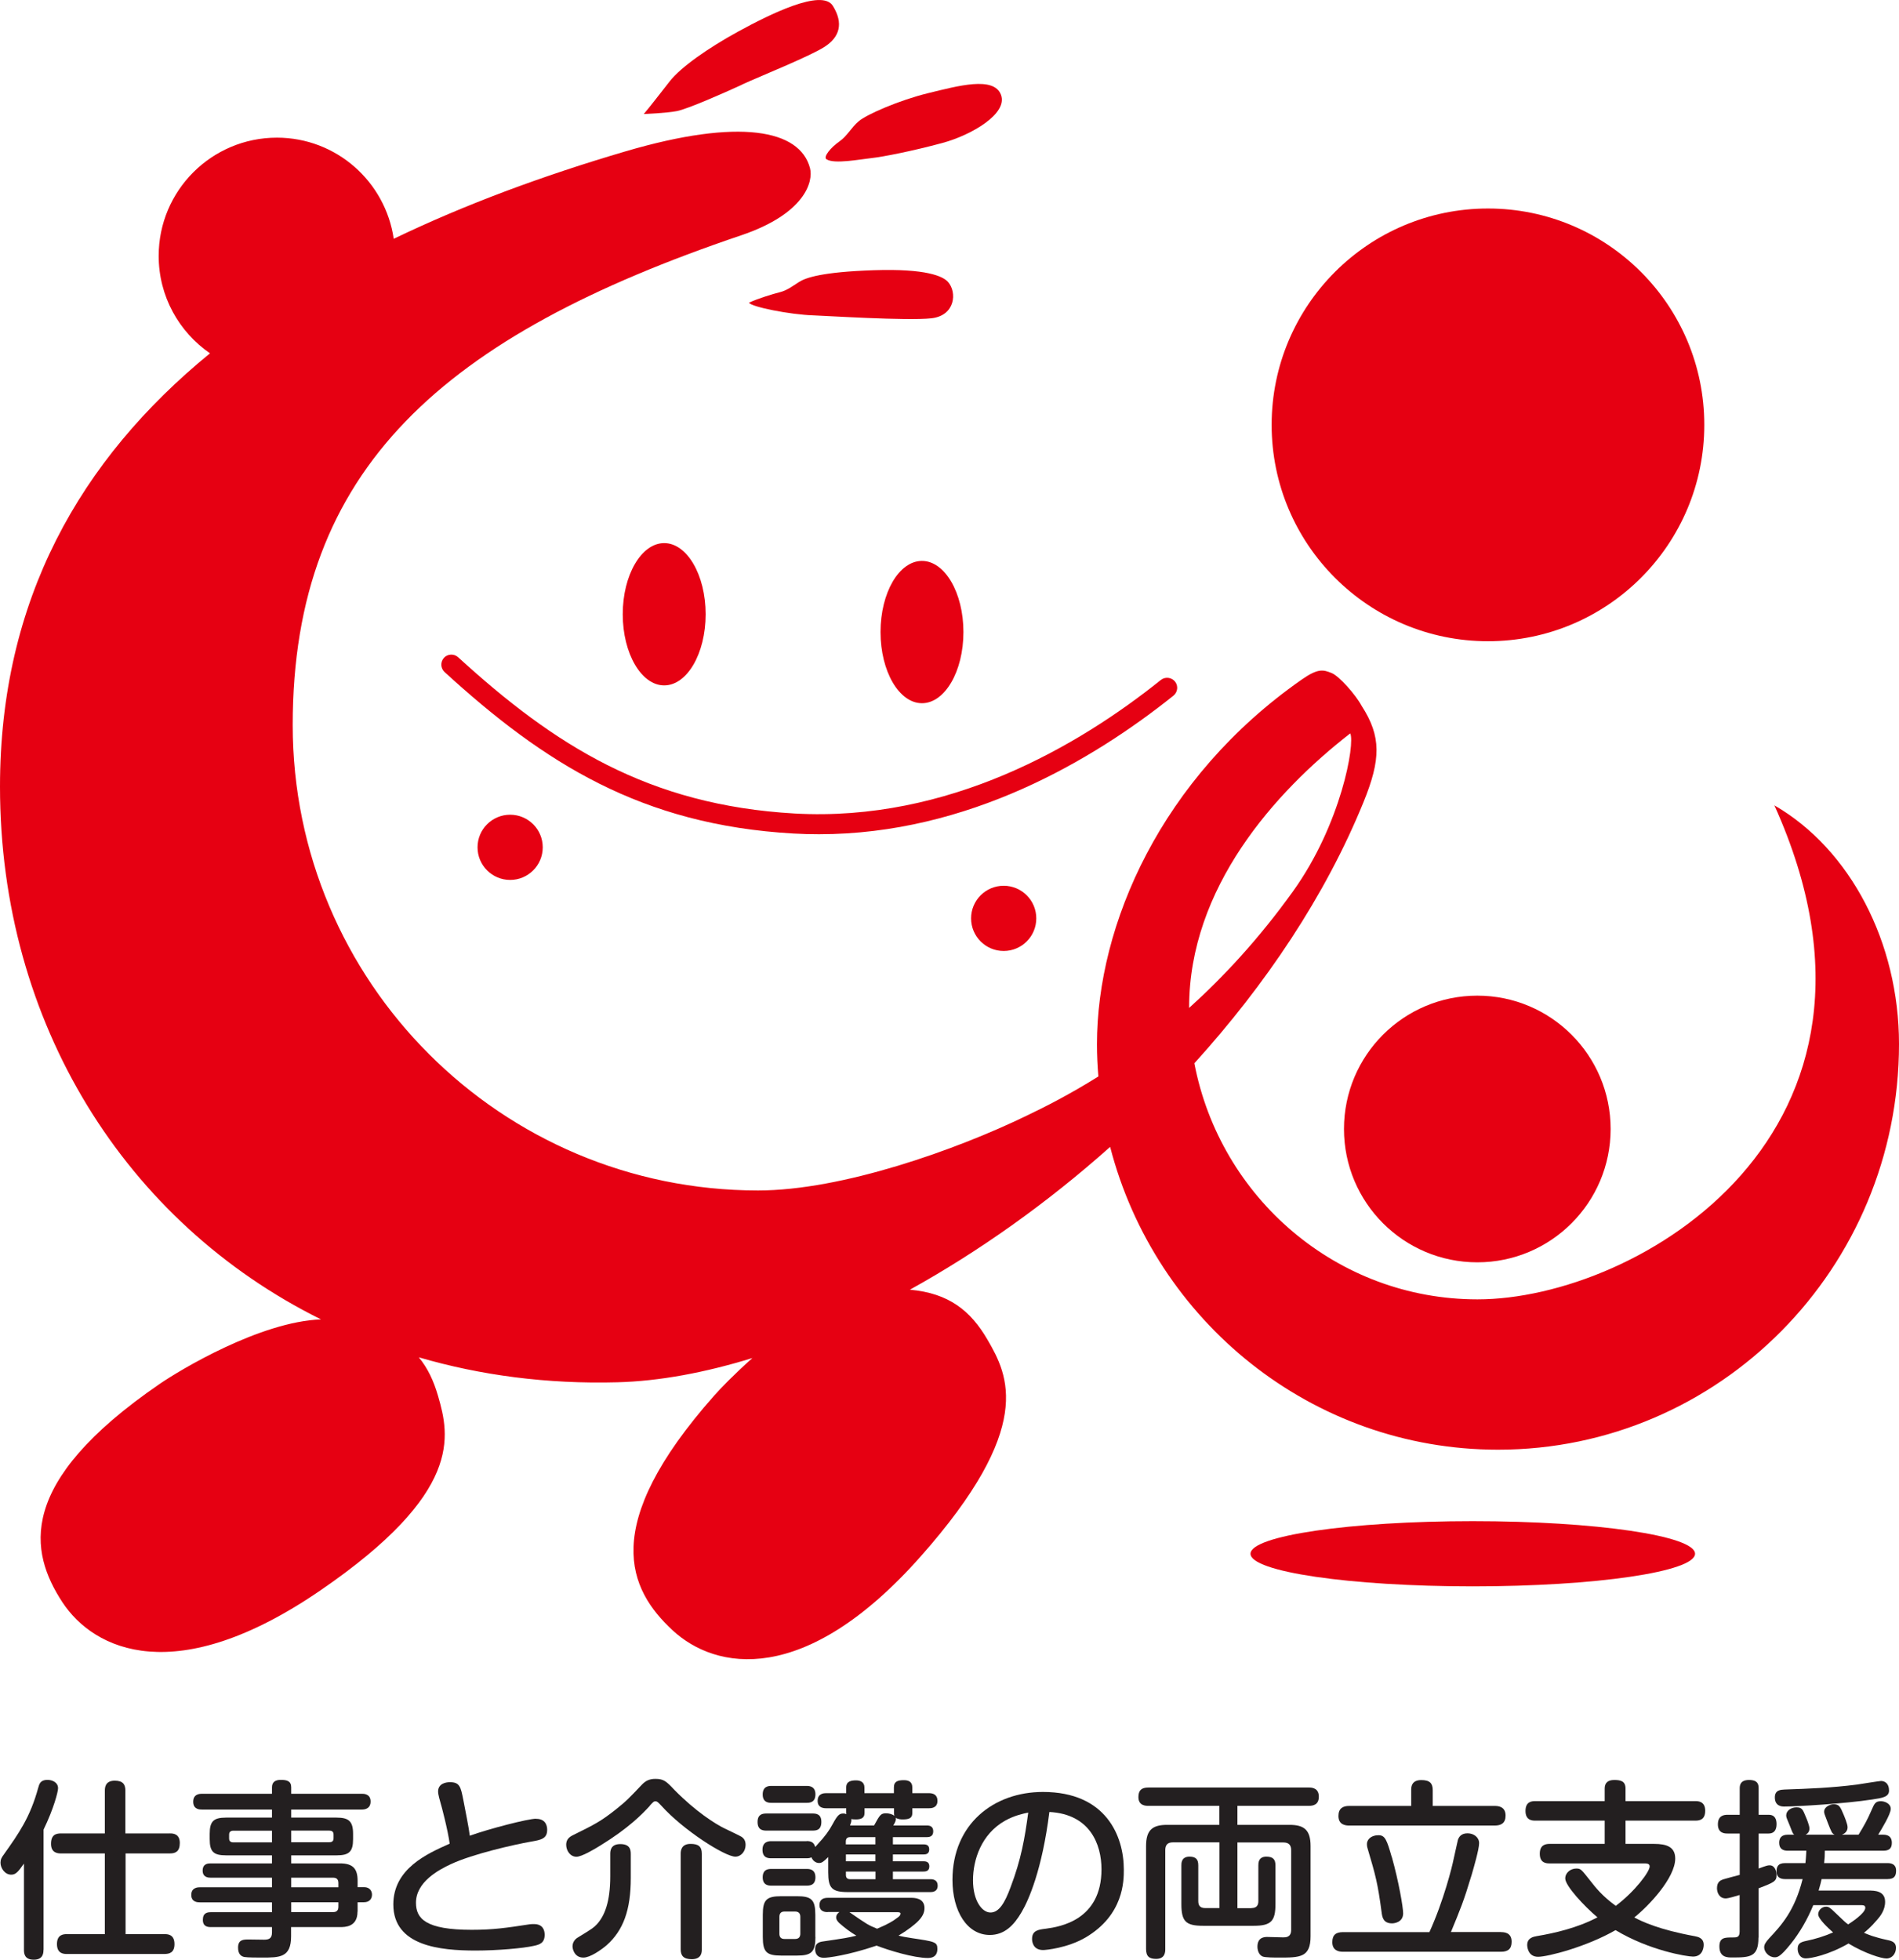
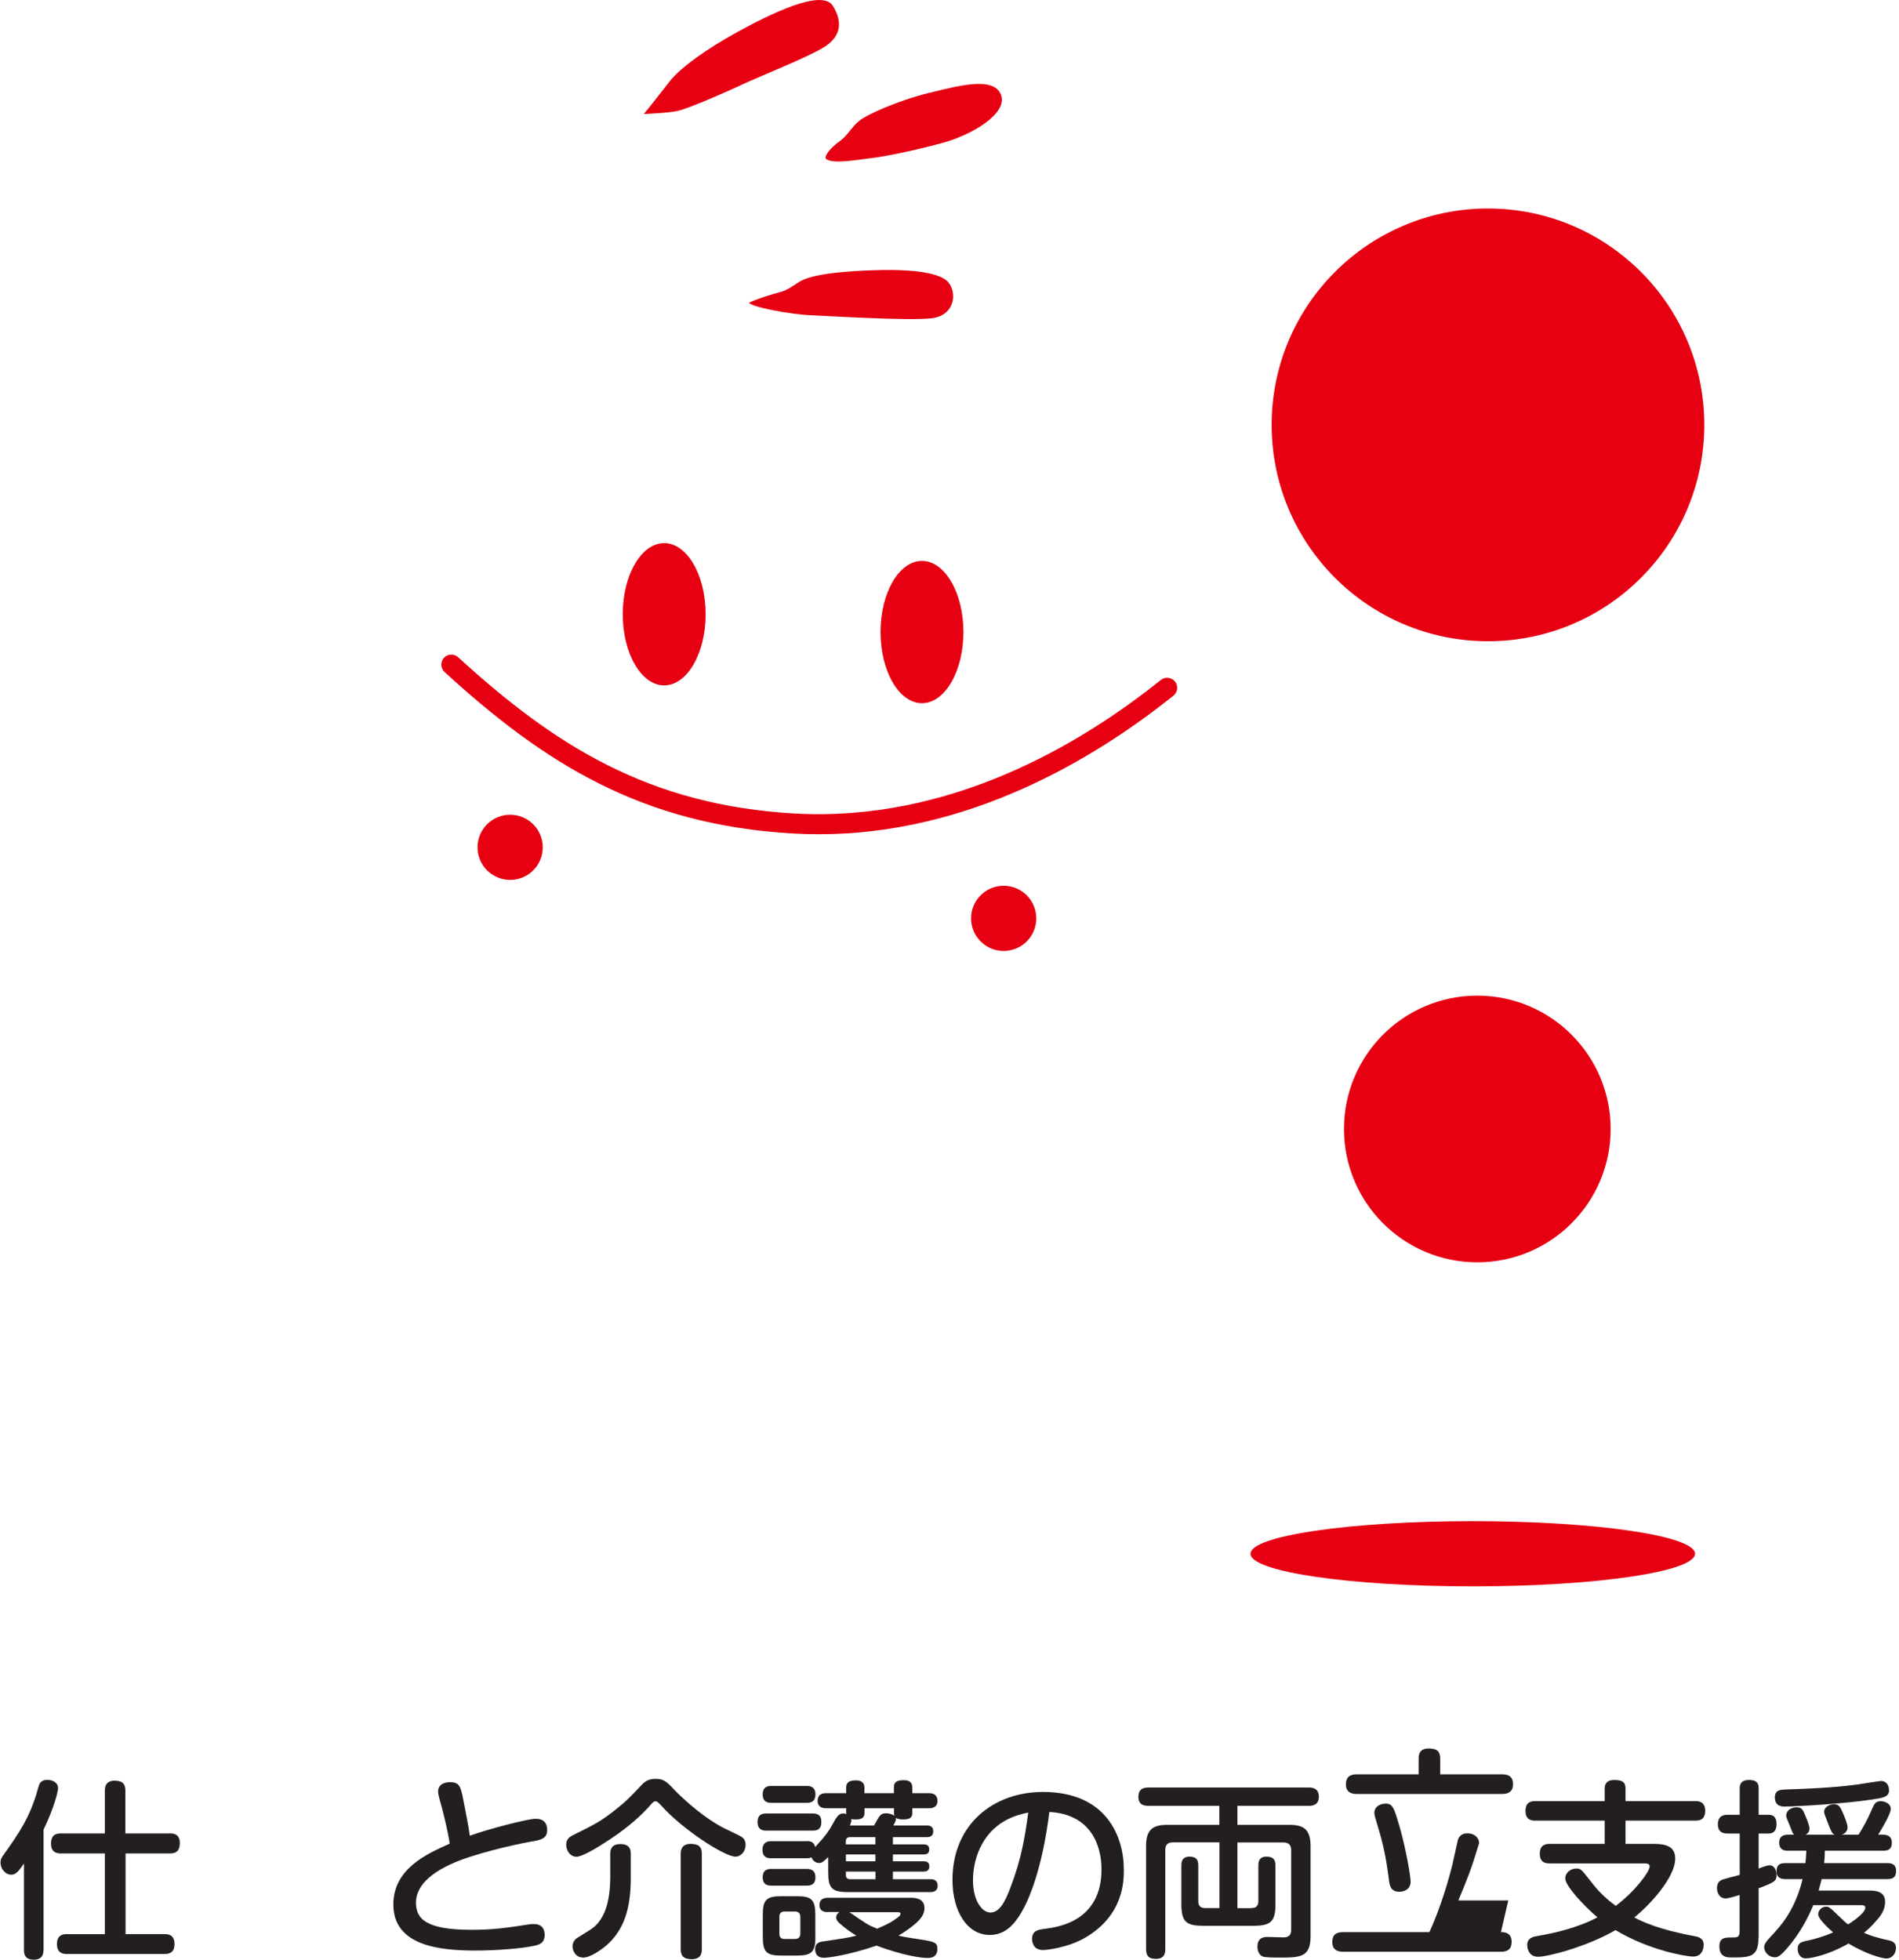
<svg xmlns="http://www.w3.org/2000/svg" id="a" viewBox="0 0 188.73 194.74">
  <defs>
    <style>.b{fill:#e60012;fill-rule:evenodd;}.b,.c{stroke-width:0px;}.c{fill:#231f20;}</style>
  </defs>
  <path class="c" d="m4.32,193.76c0,.26,0,.98-.96.98-.91,0-.98-.59-.98-.98v-8.57c-.62.89-.85,1.1-1.27,1.1-.62,0-1.06-.64-1.06-1.19,0-.32.11-.53.34-.83,1.49-2.1,2.61-3.69,3.41-6.62.1-.36.21-.78.91-.78.49,0,1.06.25,1.06.83,0,.34-.42,2.01-1.44,4.11v11.96m12.56-11.58c.25,0,.98,0,.98.95,0,.85-.43,1.04-.98,1.04h-4.41v8.02h3.86c.3,0,1,0,1,.99,0,.87-.53.98-1,.98H6.64c-.26,0-.98,0-.98-.98,0-.93.61-.99.98-.99h3.78v-8.02h-4.35c-.25,0-1,0-1-.95,0-.89.47-1.04,1-1.04h4.35v-4.24c0-.25,0-1,.98-1,.83,0,1.06.38,1.06,1v4.24h4.41Z" />
-   <path class="c" d="m35.53,189.97c0,1.53-1.25,1.53-1.74,1.53h-4.86v.91c0,2.12-1.12,2.12-2.91,2.12-.4,0-1.42,0-1.74-.06-.3-.06-.62-.27-.62-.93,0-.81.55-.81,1.06-.81.25,0,1.32.02,1.53.02.49,0,.78-.13.78-.72v-.53h-6.06c-.28,0-.81-.02-.81-.72s.45-.76.81-.76h6.06v-.98h-7.15c-.21,0-.87,0-.87-.74s.66-.76.87-.76h7.15v-.95h-6.11c-.15,0-.78,0-.78-.7s.55-.72.78-.72h6.11v-.8h-4.56c-1.23,0-1.63-.34-1.63-1.61v-.53c0-1.23.38-1.61,1.61-1.61h4.58v-.8h-6.96c-.21,0-.87,0-.87-.78s.68-.79.87-.79h6.96v-.64c0-.53.34-.74.87-.74.61,0,1.04.11,1.04.74v.64h7.02c.19,0,.87,0,.87.77s-.66.8-.87.8h-7.02v.8h4.52c1.19,0,1.63.36,1.63,1.61v.53c0,1.25-.4,1.61-1.63,1.61h-4.52v.8h4.86c1.29,0,1.74.55,1.74,1.72v.64h.64c.62,0,.79.45.79.74,0,.4-.24.76-.79.76h-.64v.93m-8.51-6.89v-1.15h-3.84c-.26,0-.42.11-.42.4v.36c0,.25.11.4.42.4h3.84Zm1.91,0h3.76c.26,0,.45-.08.45-.4v-.36c0-.32-.19-.4-.45-.4h-3.76v1.15Zm0,3.52v.95h4.69v-.42c0-.38-.19-.53-.53-.53h-4.16Zm4.69,2.44h-4.69v.98h4.16c.36,0,.53-.17.53-.53v-.45Z" />
  <path class="c" d="m53.28,180.74c1.08,0,1.1.89,1.1,1.1,0,.89-.64,1-1.63,1.17-1.68.3-5.73,1.21-7.93,2.23-1.23.57-3.48,1.78-3.48,3.84,0,1.59.98,2.69,5.54,2.69,2.12,0,3.43-.19,5.77-.55.13-.02.28-.02.42-.02.89,0,1.06.62,1.06,1.06,0,.81-.49.98-1.06,1.1-1.1.25-3.63.47-5.81.47-3.5,0-8.17-.44-8.17-4.58,0-3.56,3.37-5.05,5.6-6.04-.17-1.32-.85-3.9-.89-3.99-.09-.32-.26-.89-.26-1.19,0-.8.78-.93,1.17-.93.98,0,1.08.45,1.34,1.78.15.78.57,2.88.64,3.54,1.89-.68,5.77-1.69,6.59-1.69" />
  <path class="c" d="m64.59,179.44c-.76.83-2.12,2.23-4.92,3.95-.61.38-1.86,1.12-2.38,1.12-.62,0-1.02-.61-1.02-1.19,0-.4.17-.7.62-.93,2.23-1.1,2.82-1.4,4.3-2.57,1.08-.85,1.46-1.27,2.57-2.44.36-.38.72-.61,1.38-.61.83,0,1.1.26,1.89,1.1,2.1,2.14,4.07,3.39,5.01,3.84.23.11,1.59.76,1.68.83.21.15.38.38.38.79,0,.64-.45,1.17-1.02,1.17-1.02,0-5.15-2.61-7.36-5.07-.34-.36-.42-.43-.57-.43-.17,0-.21.04-.57.43m-1.89,7.19c0,3.18-.74,5.2-2.4,6.68-.55.47-1.63,1.23-2.31,1.23-.87,0-1.08-.81-1.08-1.12,0-.47.34-.76.45-.83,1.49-.91,1.65-1.02,1.97-1.36.76-.83,1.33-2.19,1.33-4.79v-2.18c0-.28,0-1,1-1s1.04.62,1.04,1v2.37Zm7.06,7.09c0,.25,0,.98-1,.98-.83,0-1.1-.36-1.1-.98v-9.5c0-.24.02-.98.98-.98.76,0,1.12.25,1.12.98v9.5Z" />
  <path class="c" d="m76.18,181.91c-.27,0-.89,0-.89-.85,0-.76.47-.85.89-.85h4.58c.36,0,.87.06.87.83,0,.83-.51.87-.87.87h-4.58m3.99,1.04c.4,0,.72.1.85.59.08-.1.15-.17.32-.36.62-.66,1.06-1.25,1.42-1.93.49-.91.68-1.04,1.06-1.04.13,0,.23.04.3.06l-.02-.13v-.45h-1.99c-.38,0-.85-.11-.85-.74,0-.76.68-.76.85-.76h1.99v-.57c0-.62.51-.7.98-.7.4,0,.83.15.83.7v.57h2.93v-.57c0-.62.42-.72,1-.72.47,0,.83.17.83.72v.57h1.65c.42,0,.85.15.85.76,0,.74-.66.74-.85.74h-1.65v.49c0,.53-.4.62-.96.62-.11,0-.47,0-.68-.17.06.23-.11.55-.25.77h3.33c.34,0,.64.11.64.59,0,.53-.42.57-.64.57h-3.37v.72h3.06c.32,0,.55.11.55.51,0,.47-.38.49-.55.49h-3.06v.68h3.05c.3,0,.57.09.57.51,0,.51-.42.51-.61.51h-3.01v.76h3.73c.36,0,.72.13.72.64,0,.64-.57.64-.72.64h-8.21c-1.59,0-1.95-.4-1.95-1.97v-1.51c-.47.47-.64.59-.91.59-.25,0-.59-.15-.76-.57-.1.06-.19.1-.49.1h-3.5c-.32,0-.87-.04-.87-.85s.62-.85.87-.85h3.5Zm-3.5-3.8c-.23,0-.87,0-.87-.83s.61-.85.87-.85h3.5c.23,0,.87.02.87.83s-.55.85-.87.85h-3.5Zm0,8.23c-.23,0-.87,0-.87-.83s.62-.83.87-.83h3.5c.23,0,.87,0,.87.83s-.62.83-.91.83h-3.46Zm4.37,5.09c0,1.5-.38,1.86-1.84,1.86h-1.55c-1.46,0-1.84-.34-1.84-1.86v-2.19c0-1.49.36-1.85,1.85-1.85h1.53c1.46,0,1.84.34,1.84,1.85v2.19Zm-1.5-1.99c0-.28-.11-.53-.53-.53h-1.04c-.43,0-.51.28-.51.53v1.67c0,.3.11.53.51.53h1.04c.42,0,.53-.25.53-.53v-1.67Zm2.73-.47c-.17,0-.83,0-.83-.7,0-.59.43-.72.83-.72h8.29c.28,0,1.32,0,1.32,1.02,0,.47-.21.91-.76,1.42-.19.17-.78.7-1.82,1.31.27.08.72.17,1.34.26,2.29.34,2.52.38,2.52,1.08,0,.49-.24.89-.93.89-1.42,0-3.9-.76-5.11-1.23-2.89.98-4.86,1.21-5.24,1.21-.55,0-.87-.3-.87-.87,0-.44.23-.66.68-.74,2.31-.34,2.57-.38,3.42-.59-.62-.36-1.19-.8-1.72-1.27-.19-.19-.29-.36-.29-.53,0-.32.23-.47.32-.55h-1.17Zm4.73-6.73v-.72h-2.52c-.32,0-.42.19-.42.44v.28h2.93Zm0,1h-2.93v.68h2.93v-.68Zm0,1.7h-2.93v.34c0,.27.13.42.42.42h2.52v-.76Zm-2.59,4.03c1.82,1.25,1.84,1.27,2.76,1.65,1.12-.47,1.63-.79,1.97-1.06.17-.11.36-.26.36-.45,0-.11-.17-.13-.26-.13h-4.83Zm2.46-8.61c.57-1.04.66-1.21,1.19-1.21.28,0,.61.08.83.25-.04-.15-.04-.17-.04-.28v-.47h-2.93v.47c0,.57-.45.64-.89.64-.23,0-.34-.02-.42-.04.02.25-.02.32-.13.64h2.38Z" />
  <path class="c" d="m101.53,190.01c-.76,1.31-1.7,2.27-3.16,2.27-2.25,0-3.71-2.35-3.71-5.47,0-5.56,4.11-8.74,8.99-8.74,6.3,0,8.04,4.41,8.04,7.72,0,1.1,0,4.5-3.8,6.74-1.82,1.06-3.97,1.25-4.22,1.25-1.1,0-1.1-1-1.1-1.1,0-.83.59-.93,1.36-1.02,1.42-.19,5.54-.85,5.54-5.9,0-2.5-1.15-5.49-5.18-5.7-.72,5.77-2.08,8.8-2.76,9.95m-1.65-9.08c-2.37,1.34-3.18,3.9-3.18,5.92s.89,3.2,1.74,3.2,1.42-.96,1.99-2.5c1.06-2.78,1.42-4.9,1.76-7.43-.49.1-1.36.28-2.31.81Z" />
  <path class="c" d="m124.38,189.61c.51,0,.68-.28.68-.68v-3.56c0-.23,0-.87.79-.87.68,0,.91.28.91.87v3.84c0,1.68-.42,2.16-2.16,2.16h-5.03c-1.72,0-2.16-.43-2.16-2.16v-3.84c0-.23,0-.87.81-.87.68,0,.87.32.87.87v3.56c0,.47.23.68.68.68h1.42v-6.53h-4.64c-.51,0-.74.26-.74.76v9.84c0,.25,0,.98-.91.98-.66,0-1-.23-1-.98v-10.24c0-1.63.68-2.1,2.1-2.1h5.18v-1.89h-7.06c-.23,0-.98,0-.98-.87,0-.66.3-.95.98-.95h15.97c.25,0,.98.02.98.91,0,.81-.57.91-.98.91h-7.11v1.89h5.17c1.4,0,2.1.45,2.1,2.1v8.97c0,2.12-1.06,2.12-3.14,2.12-.4,0-1.38,0-1.63-.11-.38-.17-.51-.62-.51-.98,0-.96.74-.96.98-.96s1.36.04,1.57.04c.27,0,.8,0,.8-.74v-7.93c0-.49-.23-.76-.76-.76h-4.58v6.53h1.38" />
-   <path class="c" d="m149.17,192c.3,0,1.06.02,1.06.95,0,.72-.36,1-1.06,1h-15.7c-.32,0-1.06-.06-1.06-.95,0-.74.38-1,1.06-1h8.59c1.42-3.12,2.27-6.55,2.4-7.23.06-.26.4-1.82.43-1.93.1-.29.32-.66.96-.66.6,0,1.15.38,1.15.98s-.53,2.42-.74,3.14c-.81,2.69-1.12,3.41-2.06,5.69h4.96m-.61-12.53c.36,0,1.08.06,1.08.96,0,.74-.43.99-1.08.99h-14.45c-.32,0-1.08-.04-1.08-.95,0-.74.42-1,1.06-1h6.17v-1.57c0-.27,0-1,1-1,.87,0,1.14.34,1.14,1v1.57h6.17Zm-10.22,5.09c.68,2.42,1.12,4.98,1.12,5.58,0,.89-.87,1-1.1,1-.89,0-.98-.64-1.04-1.1-.38-2.88-.61-3.71-1.38-6.3-.08-.23-.08-.42-.08-.49,0-.43.4-.87,1.15-.87.66,0,.83.47,1.32,2.18Z" />
+   <path class="c" d="m149.17,192c.3,0,1.06.02,1.06.95,0,.72-.36,1-1.06,1h-15.7c-.32,0-1.06-.06-1.06-.95,0-.74.38-1,1.06-1h8.59c1.42-3.12,2.27-6.55,2.4-7.23.06-.26.4-1.82.43-1.93.1-.29.32-.66.96-.66.6,0,1.15.38,1.15.98c-.81,2.69-1.12,3.41-2.06,5.69h4.96m-.61-12.53c.36,0,1.08.06,1.08.96,0,.74-.43.99-1.08.99h-14.45c-.32,0-1.08-.04-1.08-.95,0-.74.42-1,1.06-1h6.17v-1.57c0-.27,0-1,1-1,.87,0,1.14.34,1.14,1v1.57h6.17Zm-10.22,5.09c.68,2.42,1.12,4.98,1.12,5.58,0,.89-.87,1-1.1,1-.89,0-.98-.64-1.04-1.1-.38-2.88-.61-3.71-1.38-6.3-.08-.23-.08-.42-.08-.49,0-.43.4-.87,1.15-.87.66,0,.83.47,1.32,2.18Z" />
  <path class="c" d="m154.01,185.17c-.32,0-.98-.02-.98-.96,0-.85.53-.98.98-.98h5.47v-2.31h-6.89c-.27,0-.98,0-.98-.96s.66-.98.98-.98h6.89v-1.25c0-.53.28-.85.95-.85s1.12.13,1.12.85v1.25h6.94c.25,0,.98,0,.98.96,0,.91-.59.98-.98.98h-6.94v2.31h2.84c1.25,0,2.1.3,2.1,1.46,0,1.91-2.61,4.69-4.07,5.85.76.4,2.42,1.21,6.05,1.87.28.06.85.17.85.85,0,.08,0,1.17-1.06,1.17-.64,0-4.35-.61-7.7-2.63-2.86,1.65-6.72,2.65-7.7,2.65-1.04,0-1.08-1.06-1.08-1.17,0-.72.64-.83.98-.89,1.74-.29,4.01-.81,6-1.86-1.34-1.13-3.2-3.14-3.2-3.86,0-.59.55-.99,1.1-.99.45,0,.49.08,1.4,1.23.55.7,1.17,1.49,2.52,2.48,1.91-1.44,3.37-3.39,3.37-3.92,0-.3-.32-.3-.59-.3h-9.35" />
  <path class="c" d="m174.76,192.55c0,1.91-.8,1.97-2.61,1.97-.47,0-1.27,0-1.27-1.1,0-.89.55-.89,1.27-.89.47,0,.74,0,.74-.59v-3.63c-.36.11-1.12.34-1.38.34-.62,0-.87-.55-.87-1.02,0-.66.4-.79.61-.87.11-.04,1.38-.38,1.65-.45v-4.11h-1.21c-.25,0-.96,0-.96-.91s.66-.95.96-.95h1.21v-2.59c0-.27,0-.87.93-.87s.95.51.95.87v2.59h1c.64,0,.78.47.78.93,0,.59-.25.93-.78.93h-1v3.48c.81-.3.91-.32,1.1-.32.49,0,.68.55.68.98,0,.59-.23.72-1.78,1.3v4.9m2.63-5.81c-.4,0-.85-.13-.85-.74,0-.45.11-.85.85-.85h2.02c.07-.64.07-.95.09-1.23h-1.85c-.45,0-.85-.17-.85-.79,0-.47.23-.8.85-.8h.64c-.15-.15-.15-.17-.43-.89-.04-.11-.25-.59-.28-.68-.04-.08-.08-.23-.08-.36,0-.43.45-.79,1.02-.79s.64.25.93.95c.06.13.36.85.36,1.15,0,.38-.23.53-.38.62h2.88c-.26-.13-.3-.23-.66-1.14-.36-.95-.38-.98-.38-1.15,0-.47.57-.74.98-.74.53,0,.64.3.95,1.02.06.15.4.93.4,1.27,0,.42-.3.64-.57.74h1.66c.53-.87.85-1.42,1.29-2.44.28-.64.38-.89.93-.89.38,0,.98.23.98.76s-.91,2.01-1.25,2.57h.51c.55,0,.85.26.85.8s-.25.79-.85.79h-5.81c0,.49-.02.79-.07,1.23h6.3c.38,0,.85.11.85.74,0,.44-.1.85-.85.85h-6.55c-.06.28-.13.57-.3,1.14h4.96c.57,0,1.65,0,1.65,1.12,0,.85-.51,1.46-.79,1.78-.62.74-1.13,1.15-1.31,1.29.3.15,1.04.45,2.31.72.51.1.87.25.87.78,0,.57-.38,1.06-.95,1.06-.49,0-2.12-.49-3.77-1.49-1.99,1.15-3.75,1.48-4.24,1.48-.6,0-.81-.55-.81-.95,0-.51.26-.66.81-.78.93-.19,1.84-.47,2.71-.85-.43-.38-1.48-1.34-1.48-1.8,0-.38.34-.76.79-.76.23,0,.38.09.81.51,1.02.97,1.12,1.08,1.38,1.25.29-.19,1.7-1.1,1.7-1.65,0-.26-.23-.26-.4-.26h-4.77c-.57,1.38-1.31,2.69-2.25,3.86-1.04,1.3-1.32,1.32-1.59,1.32-.57,0-1.04-.53-1.04-.99,0-.26.13-.49.49-.89,1.23-1.31,2.55-2.76,3.33-5.89h-1.76Zm8.65-7.91c-2.73.42-7.51.7-8.76.7-.26,0-.91-.06-.91-.91,0-.74.59-.76.96-.78,2.38-.08,4.69-.17,7.19-.49.38-.06,2.27-.36,2.4-.36.34,0,.8.21.8.95,0,.64-.66.74-1.68.89Z" />
  <path class="b" d="m147.88,63.72c11.88,0,21.5-9.63,21.5-21.5s-9.63-21.5-21.5-21.5-21.5,9.63-21.5,21.5,9.63,21.5,21.5,21.5" />
  <path class="b" d="m133.57,112.19c0,7.32,5.93,13.25,13.25,13.25s13.25-5.94,13.25-13.25-5.93-13.25-13.25-13.25-13.25,5.93-13.25,13.25" />
-   <path class="b" d="m176.35,80.04c14.67,32.5-13.67,49.08-29.51,49.08-13.96,0-25.58-10.09-28.14-23.46,7.08-7.81,13.01-16.62,16.81-25.95,1.73-4.25,1.78-6.52-.18-9.56-.6-1.12-2.25-2.98-2.99-3.27-.83-.33-1.33-.5-3,.67-13.94,9.75-20.32,24.33-20.32,36.21,0,1.08.05,2.15.14,3.21-2.9,1.82-5.38,3.06-7.15,3.91-7,3.39-18.33,7.42-26.67,7.42-25.54,0-46.25-20.71-46.25-46.25s15.02-38.67,44.58-48.67c6.33-2.14,7.18-5.34,6.83-6.67-1-3.83-7-5-18.33-1.67-8.23,2.42-15.98,5.29-23.04,8.69-.83-5.68-5.7-10.05-11.61-10.05-6.49,0-11.75,5.26-11.75,11.75,0,4.02,2.02,7.56,5.1,9.68C7.93,45.69,0,59.65,0,78.17c0,23.54,12.49,43.32,31.9,52.94-6.07.23-14.05,5.05-16.04,6.42-14.33,9.83-12.93,16.68-9.67,21.67,3.17,4.83,11.33,8.67,25.67-1.17,14.16-9.71,12.83-15.33,11.67-19.33-.43-1.48-1.02-2.75-1.91-3.82,6.13,1.79,12.75,2.67,19.74,2.48,4.18-.11,8.72-.96,13.42-2.41-1.78,1.58-3.16,3.01-3.78,3.71-11.53,13.01-8.52,19.31-4.14,23.36,4.24,3.92,13.09,5.67,24.62-7.33,11.39-12.85,8.75-17.98,6.65-21.58-1.66-2.84-3.8-4.6-7.7-4.95,6.84-3.79,13.63-8.6,19.9-14.19,4.47,17.31,20.04,30.09,38.55,30.09,22.01,0,39.85-18.05,39.85-40.31,0-10.12-4.87-19.37-12.37-23.71m-58.18,20.08c0-11.89,8.51-21.41,16.01-27.24.5,1-.9,9.02-5.67,15.67-3.42,4.77-6.96,8.56-10.34,11.61v-.03Z" />
  <path class="b" d="m70.13,61.04c0-3.9-1.85-7.07-4.12-7.07s-4.12,3.17-4.12,7.07,1.85,7.07,4.12,7.07,4.12-3.16,4.12-7.07" />
  <path class="b" d="m91.63,55.74c-2.28,0-4.12,3.16-4.12,7.07s1.85,7.07,4.12,7.07,4.12-3.16,4.12-7.07-1.85-7.07-4.12-7.07" />
  <path class="b" d="m47.46,84.2c0,1.79,1.45,3.24,3.24,3.24s3.24-1.45,3.24-3.24-1.45-3.24-3.24-3.24-3.24,1.45-3.24,3.24" />
  <path class="b" d="m96.51,91.26c0,1.79,1.45,3.24,3.24,3.24s3.24-1.45,3.24-3.24-1.45-3.24-3.24-3.24-3.24,1.45-3.24,3.24" />
  <path class="b" d="m78.98,80.84c-14.56-.83-23.9-6.81-33.45-15.53-.41-.37-1.04-.34-1.41.06-.37.41-.34,1.04.06,1.41,9.86,9.01,19.53,15.19,34.68,16.05.85.05,1.7.07,2.54.07,14.81,0,27.24-7.38,35.22-13.77.43-.35.5-.97.16-1.4-.35-.43-.98-.5-1.41-.16-8.16,6.54-21.1,14.13-36.4,13.27" />
  <path class="b" d="m146.37,151.16c-12.2,0-22.09,1.45-22.09,3.24s9.89,3.24,22.09,3.24,22.09-1.45,22.09-3.24-9.89-3.24-22.09-3.24" />
  <path class="b" d="m86.87,26.85c-5.16.17-6.79.75-7.44,1.16-.64.41-1.22.85-1.9,1.02-.68.17-2.27.65-3.09,1.05.2.41,4.08,1.19,6.42,1.26.99.03,9.33.56,11.71.29,2.38-.27,2.56-2.6,1.64-3.62-.5-.56-2.17-1.33-7.33-1.16" />
  <path class="b" d="m82.15,15.83c.75.5,3.33,0,4.46-.12s4.12-.71,7.04-1.5c2.92-.79,6.54-2.92,5.83-4.79-.71-1.88-4.29-.88-7.21-.17-2.92.71-6.12,2.12-6.92,2.79-.79.67-1.12,1.46-1.96,2.04-.83.58-1.6,1.52-1.25,1.75" />
  <path class="b" d="m73.73,8.41c1.71-.79,6.71-2.79,8.21-3.75,1.5-.96,1.92-2.33.83-4.08s-6.33.88-9.38,2.54c-3.04,1.67-5.71,3.54-6.83,4.96-1.12,1.42-2,2.58-2.58,3.25,0,0,2.21-.08,3.29-.29,1.08-.21,4.75-1.83,6.46-2.62" />
</svg>